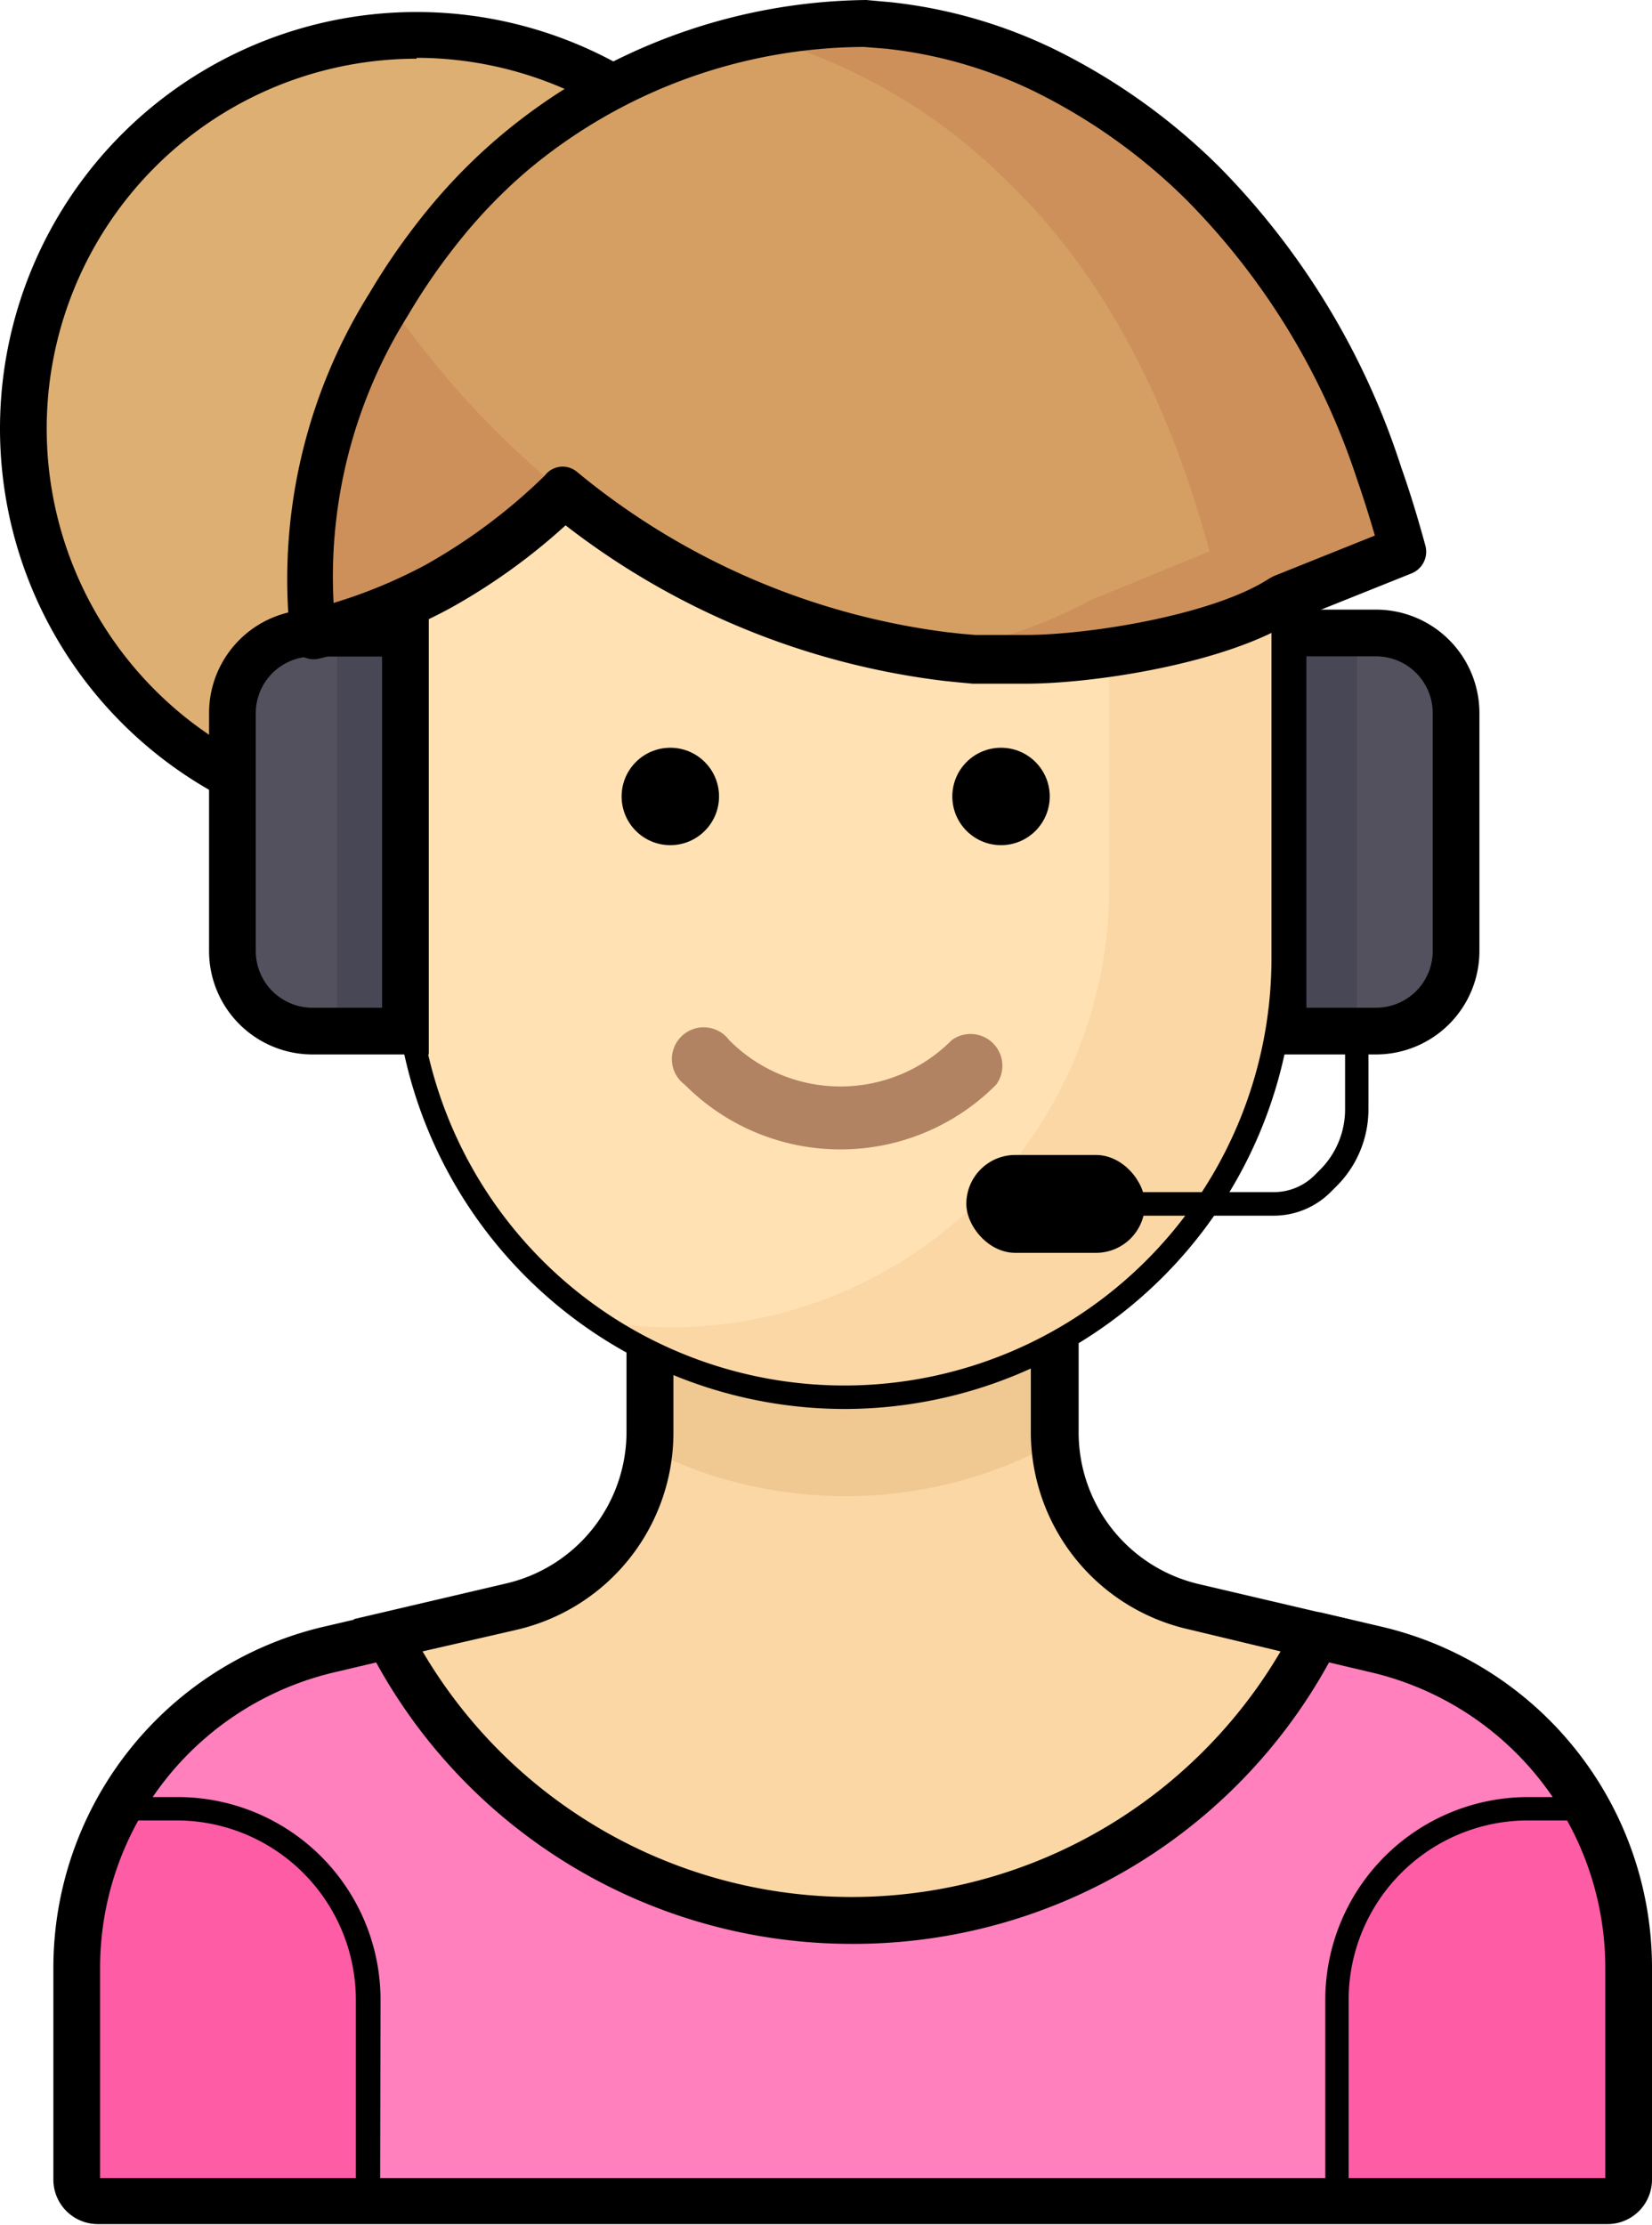
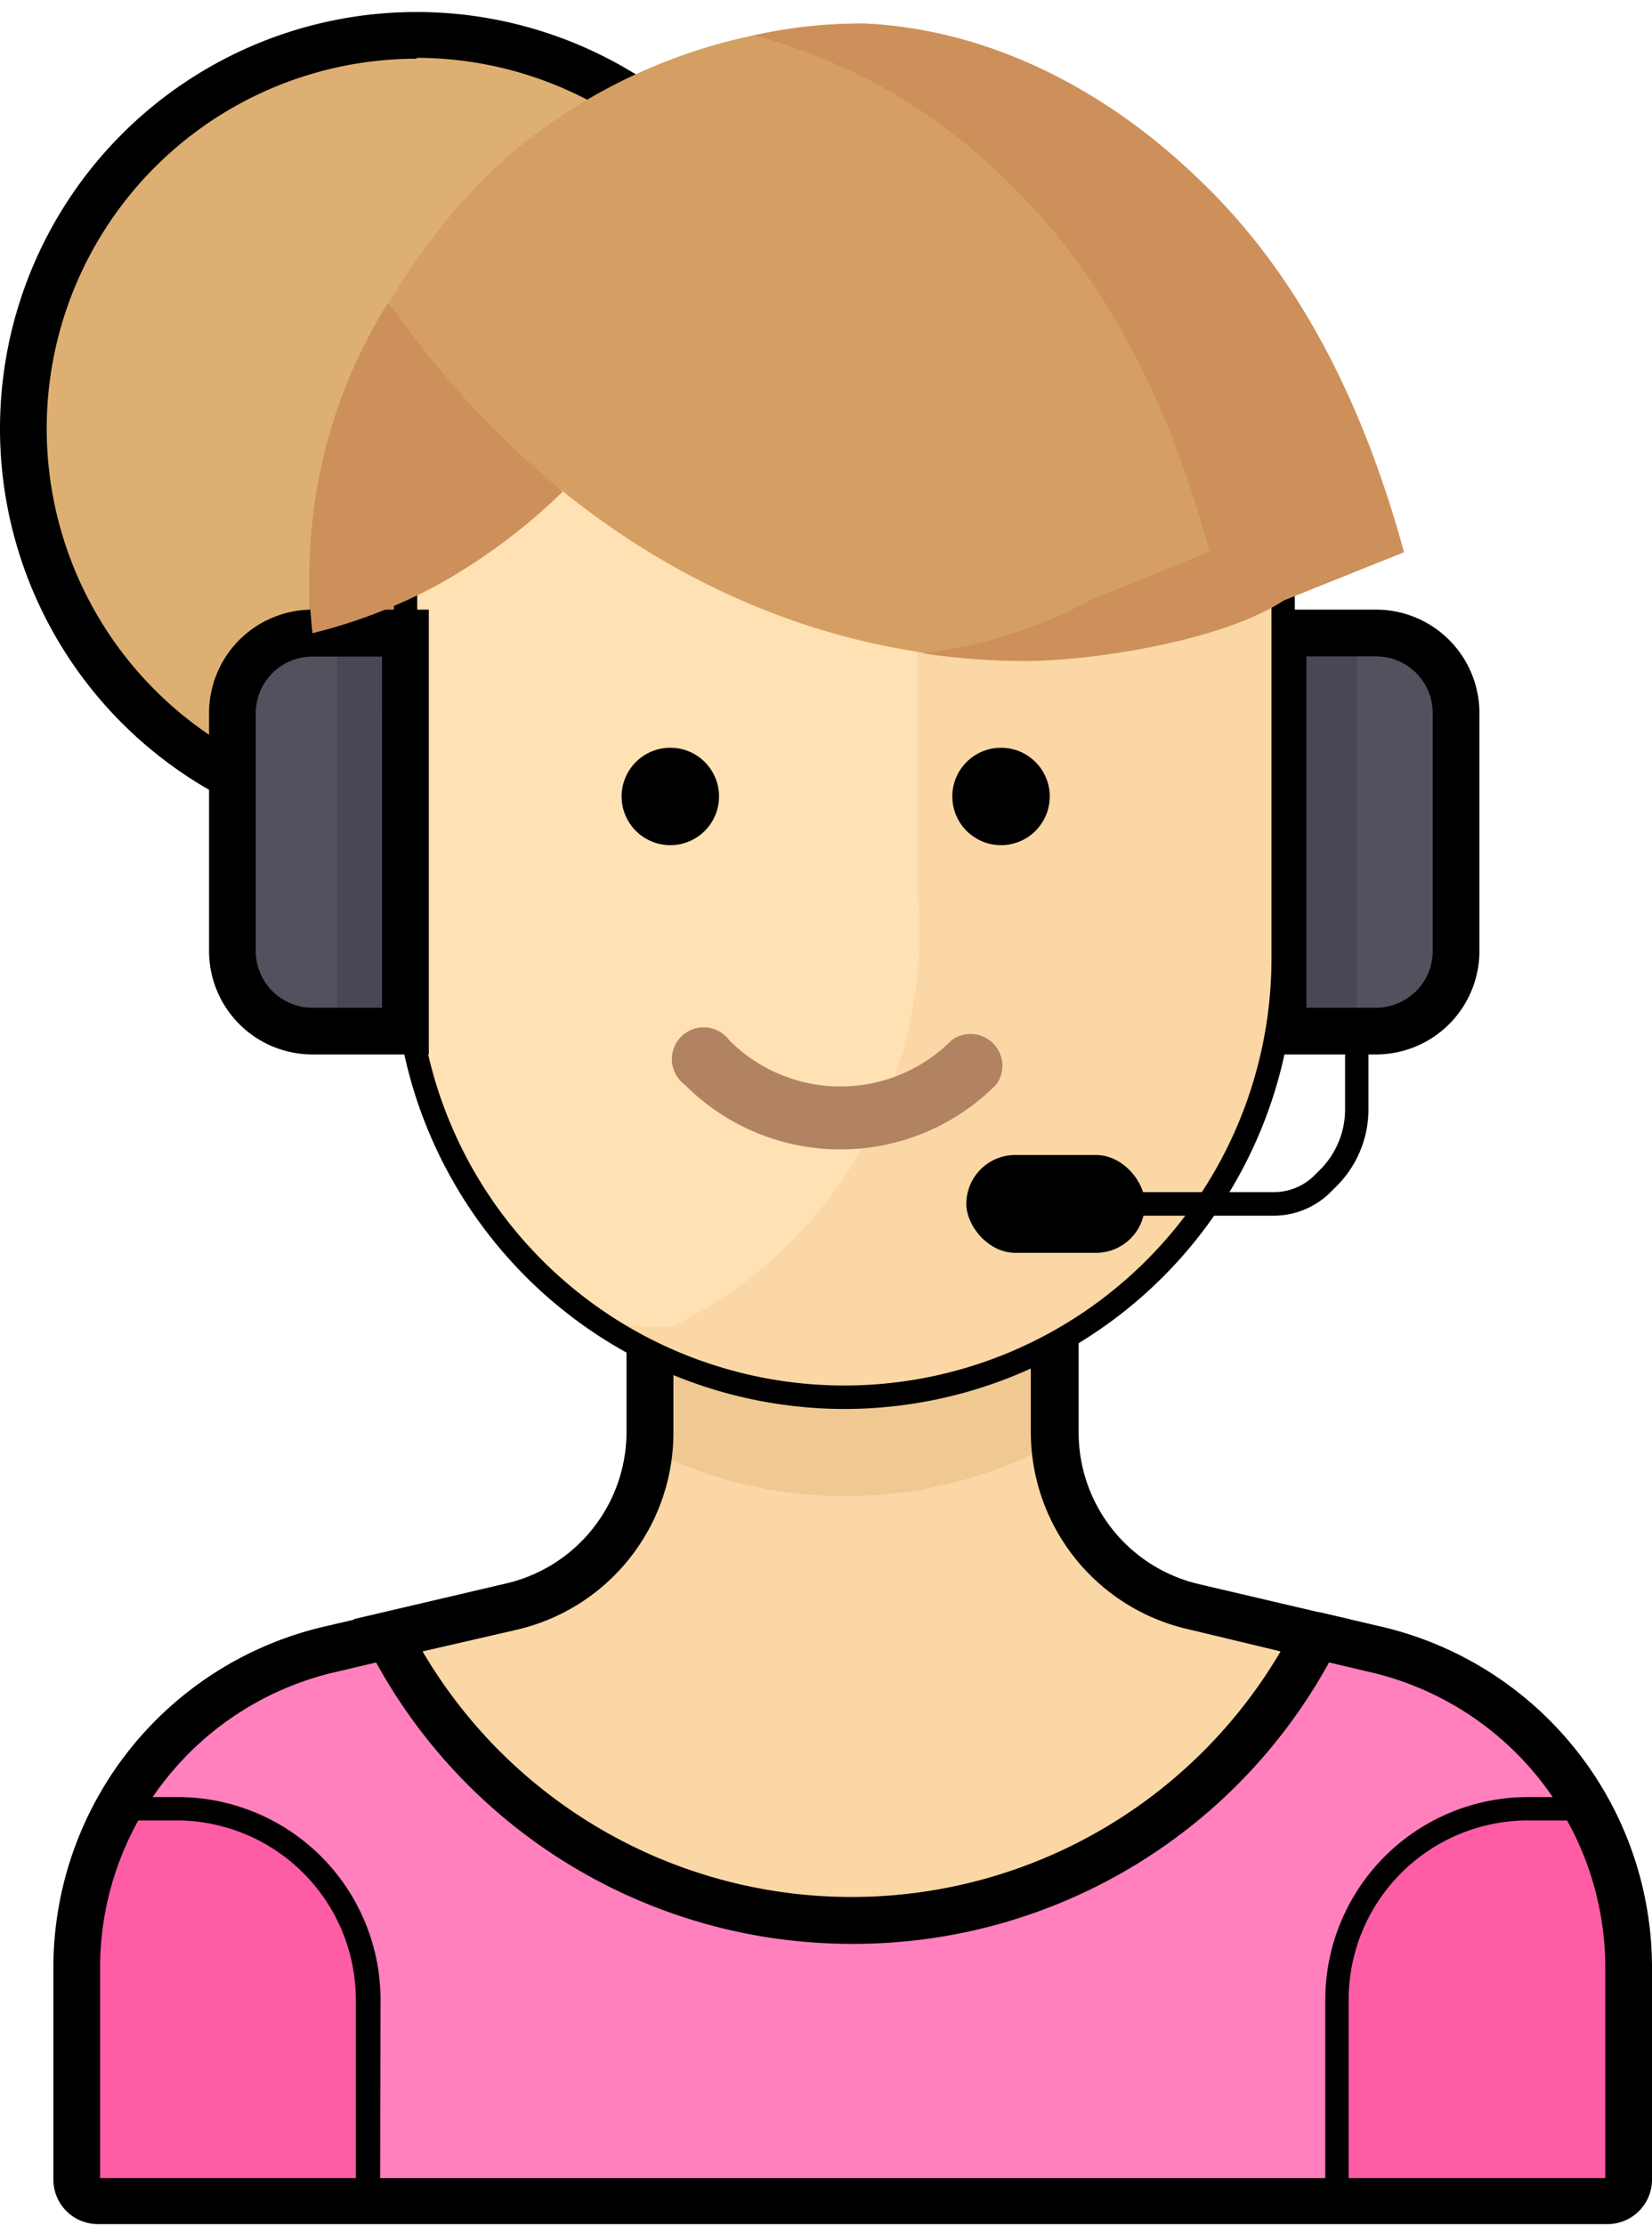
<svg xmlns="http://www.w3.org/2000/svg" id="Layer_1" data-name="Layer 1" viewBox="0 0 74.28 100.03">
  <defs>
    <style>.cls-1{fill:#ff80bd;}.cls-2{fill:#ff5ca6;}.cls-3{fill:#fad7a5;}.cls-4{fill:#f0c891;}.cls-5{fill:#53515e;}.cls-6{fill:#474756;}.cls-7{fill:#deaf73;}.cls-8{fill:#cd905a;}.cls-9{fill:#ffe1b3;}.cls-10{fill:#b28362;}.cls-11{fill:#d59f63;}</style>
  </defs>
  <title>engage_in_24_7_communication</title>
  <path class="cls-1" d="M61.84,74.15l-2.62-.61H17.46l-2.62.61A14.76,14.76,0,0,0,3.45,88.52V98a1,1,0,0,0,1,1H72.27a1,1,0,0,0,1-1v-9.5A14.76,14.76,0,0,0,61.84,74.15Z" />
  <path class="cls-2" d="M8,81.32H5.32a14.57,14.57,0,0,0-1.88,7.17V98a1,1,0,0,0,1,1H16.56V89.91A8.59,8.59,0,0,0,8,81.32Z" />
  <path class="cls-2" d="M68.7,81.32h2.65a14.57,14.57,0,0,1,1.88,7.17V98a1,1,0,0,1-1,1H60.11V89.91A8.59,8.59,0,0,1,68.7,81.32Z" />
  <path d="M17.09,99.5H4.4A1.48,1.48,0,0,1,2.92,98V88.49a15.16,15.16,0,0,1,1.95-7.42L5,80.8H8a9.12,9.12,0,0,1,9.11,9.11ZM5.64,81.85A14.11,14.11,0,0,0,4,88.49V98a.43.43,0,0,0,.43.43H16V89.91A8.07,8.07,0,0,0,8,81.85Z" />
  <path d="M72.27,99.5H59.59V89.91A9.12,9.12,0,0,1,68.7,80.8h3l.15.27a15.16,15.16,0,0,1,1.95,7.42V98A1.48,1.48,0,0,1,72.27,99.5ZM60.64,98.45H72.27A.43.43,0,0,0,72.7,98V88.49A14.1,14.1,0,0,0,71,81.85H68.7a8.07,8.07,0,0,0-8.06,8.06Z" />
  <path d="M72.27,100H4.4a2,2,0,0,1-2-2v-9.5A15.75,15.75,0,0,1,14.6,73.13l2.74-.64h42l2.74.64A15.75,15.75,0,0,1,74.28,88.52V98A2,2,0,0,1,72.27,100ZM4.5,97.93H72.18v-9.4A13.65,13.65,0,0,0,61.6,75.18l-2.5-.59H17.58l-2.5.59A13.65,13.65,0,0,0,4.5,88.52Z" />
  <path class="cls-3" d="M38.34,86.34a23.42,23.42,0,0,0,20.88-12.8l-5.52-1.29a8.08,8.08,0,0,1-6.24-7.87V55.14H29.23v9.23A8.08,8.08,0,0,1,23,72.25l-5.52,1.29A23.42,23.42,0,0,0,38.34,86.34Z" />
  <path class="cls-4" d="M47.45,64.38V55.14H29.23v9.23a8.08,8.08,0,0,1,0,.83A19.64,19.64,0,0,0,38,67.27h0a19.64,19.64,0,0,0,9.5-2.44C47.46,64.68,47.45,64.53,47.45,64.38Z" />
  <path d="M38.34,87.4A24.38,24.38,0,0,1,16.52,74l-.61-1.2,6.83-1.6a7,7,0,0,0,5.43-6.85V54.09H48.5V64.38a7,7,0,0,0,5.43,6.85l6.83,1.6L60.15,74A24.38,24.38,0,0,1,38.34,87.4ZM19,74.25a22.37,22.37,0,0,0,38.58,0l-4.17-1a9.1,9.1,0,0,1-7.06-8.9V56.2H30.28v8.18a9.1,9.1,0,0,1-7.06,8.9Z" />
  <path class="cls-5" d="M61.87,46.35H57.69V28.46h4.18a3.6,3.6,0,0,1,3.6,3.6V42.76A3.6,3.6,0,0,1,61.87,46.35Z" />
  <rect class="cls-6" x="56.99" y="28.46" width="4.03" height="17.89" />
  <path d="M61.87,47.41H56.64v-20h5.23a4.65,4.65,0,0,1,4.65,4.65V42.76A4.65,4.65,0,0,1,61.87,47.41Zm-3.13-2.1h3.13a2.55,2.55,0,0,0,2.55-2.55V32.06a2.55,2.55,0,0,0-2.55-2.55H58.74Z" />
  <circle class="cls-7" cx="18.73" cy="19.23" r="17.68" />
  <path d="M18.73,38A18.73,18.73,0,1,1,37.46,19.23,18.75,18.75,0,0,1,18.73,38Zm0-35.36A16.63,16.63,0,1,0,35.36,19.23,16.65,16.65,0,0,0,18.73,2.6Z" />
  <rect class="cls-8" x="13.91" y="25.44" width="4.32" height="7.63" />
  <path class="cls-9" d="M38,62.82h0A19.73,19.73,0,0,1,18.23,43.09V27A19.73,19.73,0,0,1,38,7.23h0A19.73,19.73,0,0,1,57.69,27V43.09A19.73,19.73,0,0,1,38,62.82Z" />
-   <path class="cls-3" d="M41.24,7.51a19.71,19.71,0,0,1,8.63,16.31V39.95A19.73,19.73,0,0,1,30.14,59.68h0a19.84,19.84,0,0,1-3.28-.28A19.64,19.64,0,0,0,38,62.82h0A19.73,19.73,0,0,0,57.69,43.09V27A19.73,19.73,0,0,0,41.24,7.51Z" />
+   <path class="cls-3" d="M41.24,7.51V39.95A19.73,19.73,0,0,1,30.14,59.68h0a19.84,19.84,0,0,1-3.28-.28A19.64,19.64,0,0,0,38,62.82h0A19.73,19.73,0,0,0,57.69,43.09V27A19.73,19.73,0,0,0,41.24,7.51Z" />
  <path class="cls-5" d="M14.05,28.46h4.18V46.35H14.05a3.6,3.6,0,0,1-3.6-3.6V32.06A3.6,3.6,0,0,1,14.05,28.46Z" />
  <rect class="cls-6" x="15.15" y="28.46" width="3.77" height="17.89" />
  <path d="M19.28,47.41H14.05A4.65,4.65,0,0,1,9.4,42.76V32.06a4.65,4.65,0,0,1,4.65-4.65h5.23ZM14.05,29.52a2.55,2.55,0,0,0-2.55,2.55V42.76a2.55,2.55,0,0,0,2.55,2.55h3.13V29.52Z" />
  <path class="cls-10" d="M37.79,51.68a9.86,9.86,0,0,1-7-2.91,1.43,1.43,0,1,1,2-2,7.05,7.05,0,0,0,10,0,1.43,1.43,0,0,1,2,2A9.86,9.86,0,0,1,37.79,51.68Z" />
  <path d="M38,63.35A20.28,20.28,0,0,1,17.71,43.09V27a20.26,20.26,0,0,1,40.51,0V43.09A20.26,20.26,0,0,1,38,63.35ZM38,7.76A19.23,19.23,0,0,0,18.76,27V43.09a19.2,19.2,0,1,0,38.41,0V27A19.23,19.23,0,0,0,38,7.76Z" />
  <path class="cls-8" d="M17.44,13.63a23.2,23.2,0,0,0-3.39,14.84,23.8,23.8,0,0,0,5.57-2.14,26.59,26.59,0,0,0,5.68-4.22h0Z" />
  <path class="cls-11" d="M63.1,24.79c-1.68-6.22-4.47-12.15-9-16.54-1.47-1.42-7-6.77-15.18-7.19A24.8,24.8,0,0,0,23,6.89,24.3,24.3,0,0,0,20,10a29.06,29.06,0,0,0-2.51,3.61C24.3,23.44,34.6,29.68,46.11,29.68c2.83,0,8.76-.86,11.59-2.72Z" />
  <path class="cls-8" d="M54.09,8.25c-1.47-1.42-7-6.77-15.18-7.19a21.4,21.4,0,0,0-5,.53A25.4,25.4,0,0,1,45.38,8.25c4.54,4.39,7.33,10.32,9,16.54L49,27a20.86,20.86,0,0,1-7.55,2.37,31.53,31.53,0,0,0,4.68.35c2.83,0,8.76-.86,11.59-2.72l5.41-2.17C61.42,18.57,58.63,12.64,54.09,8.25Z" />
-   <path d="M46.11,30.74h0l-.94,0h-.21l-.82,0-.4,0-.65-.06-.59-.06h0a34.51,34.51,0,0,1-17.07-7,27.51,27.51,0,0,1-5.25,3.76,24.89,24.89,0,0,1-5.82,2.23,1.05,1.05,0,0,1-1.3-.91,24.25,24.25,0,0,1,3.54-15.5,30.21,30.21,0,0,1,2.6-3.73,25.45,25.45,0,0,1,3.18-3.26A26,26,0,0,1,38.95,0h0L40.06.1a22.27,22.27,0,0,1,7.36,2.12,28.1,28.1,0,0,1,7.4,5.28A34.11,34.11,0,0,1,63,21h0c.4,1.13.76,2.32,1.09,3.53a1.05,1.05,0,0,1-.62,1.25L58.18,27.9C55.14,29.83,49.2,30.74,46.11,30.74Zm-3.39-2.3.54.06.61.05.38,0,.76,0h.2l.88,0h0c2.9,0,8.5-.91,11-2.55l.19-.1,4.54-1.82c-.25-.85-.51-1.69-.79-2.49h0A32,32,0,0,0,53.36,9a26.08,26.08,0,0,0-6.85-4.89,20.18,20.18,0,0,0-6.67-1.92l-1-.08A23.7,23.7,0,0,0,23.69,7.69a23.34,23.34,0,0,0-2.92,3,28.14,28.14,0,0,0-2.42,3.48v0A22.14,22.14,0,0,0,15,27.11a22.66,22.66,0,0,0,4.13-1.71,25.53,25.53,0,0,0,5.35-4l.06-.07a1,1,0,0,1,1.42-.1A32.56,32.56,0,0,0,42.7,28.44Z" />
  <circle cx="30.14" cy="35.81" r="2.19" />
  <circle cx="45.01" cy="35.81" r="2.19" />
  <rect x="43.45" y="51.93" width="8.03" height="4.4" rx="2.2" ry="2.2" />
  <path d="M57.27,54.66H46.13V53.6H57.27a2.59,2.59,0,0,0,1.84-.76l.24-.24a3.84,3.84,0,0,0,1.13-2.73V46.35h1.05v3.51a4.88,4.88,0,0,1-1.44,3.48l-.24.24A3.63,3.63,0,0,1,57.27,54.66Z" />
</svg>